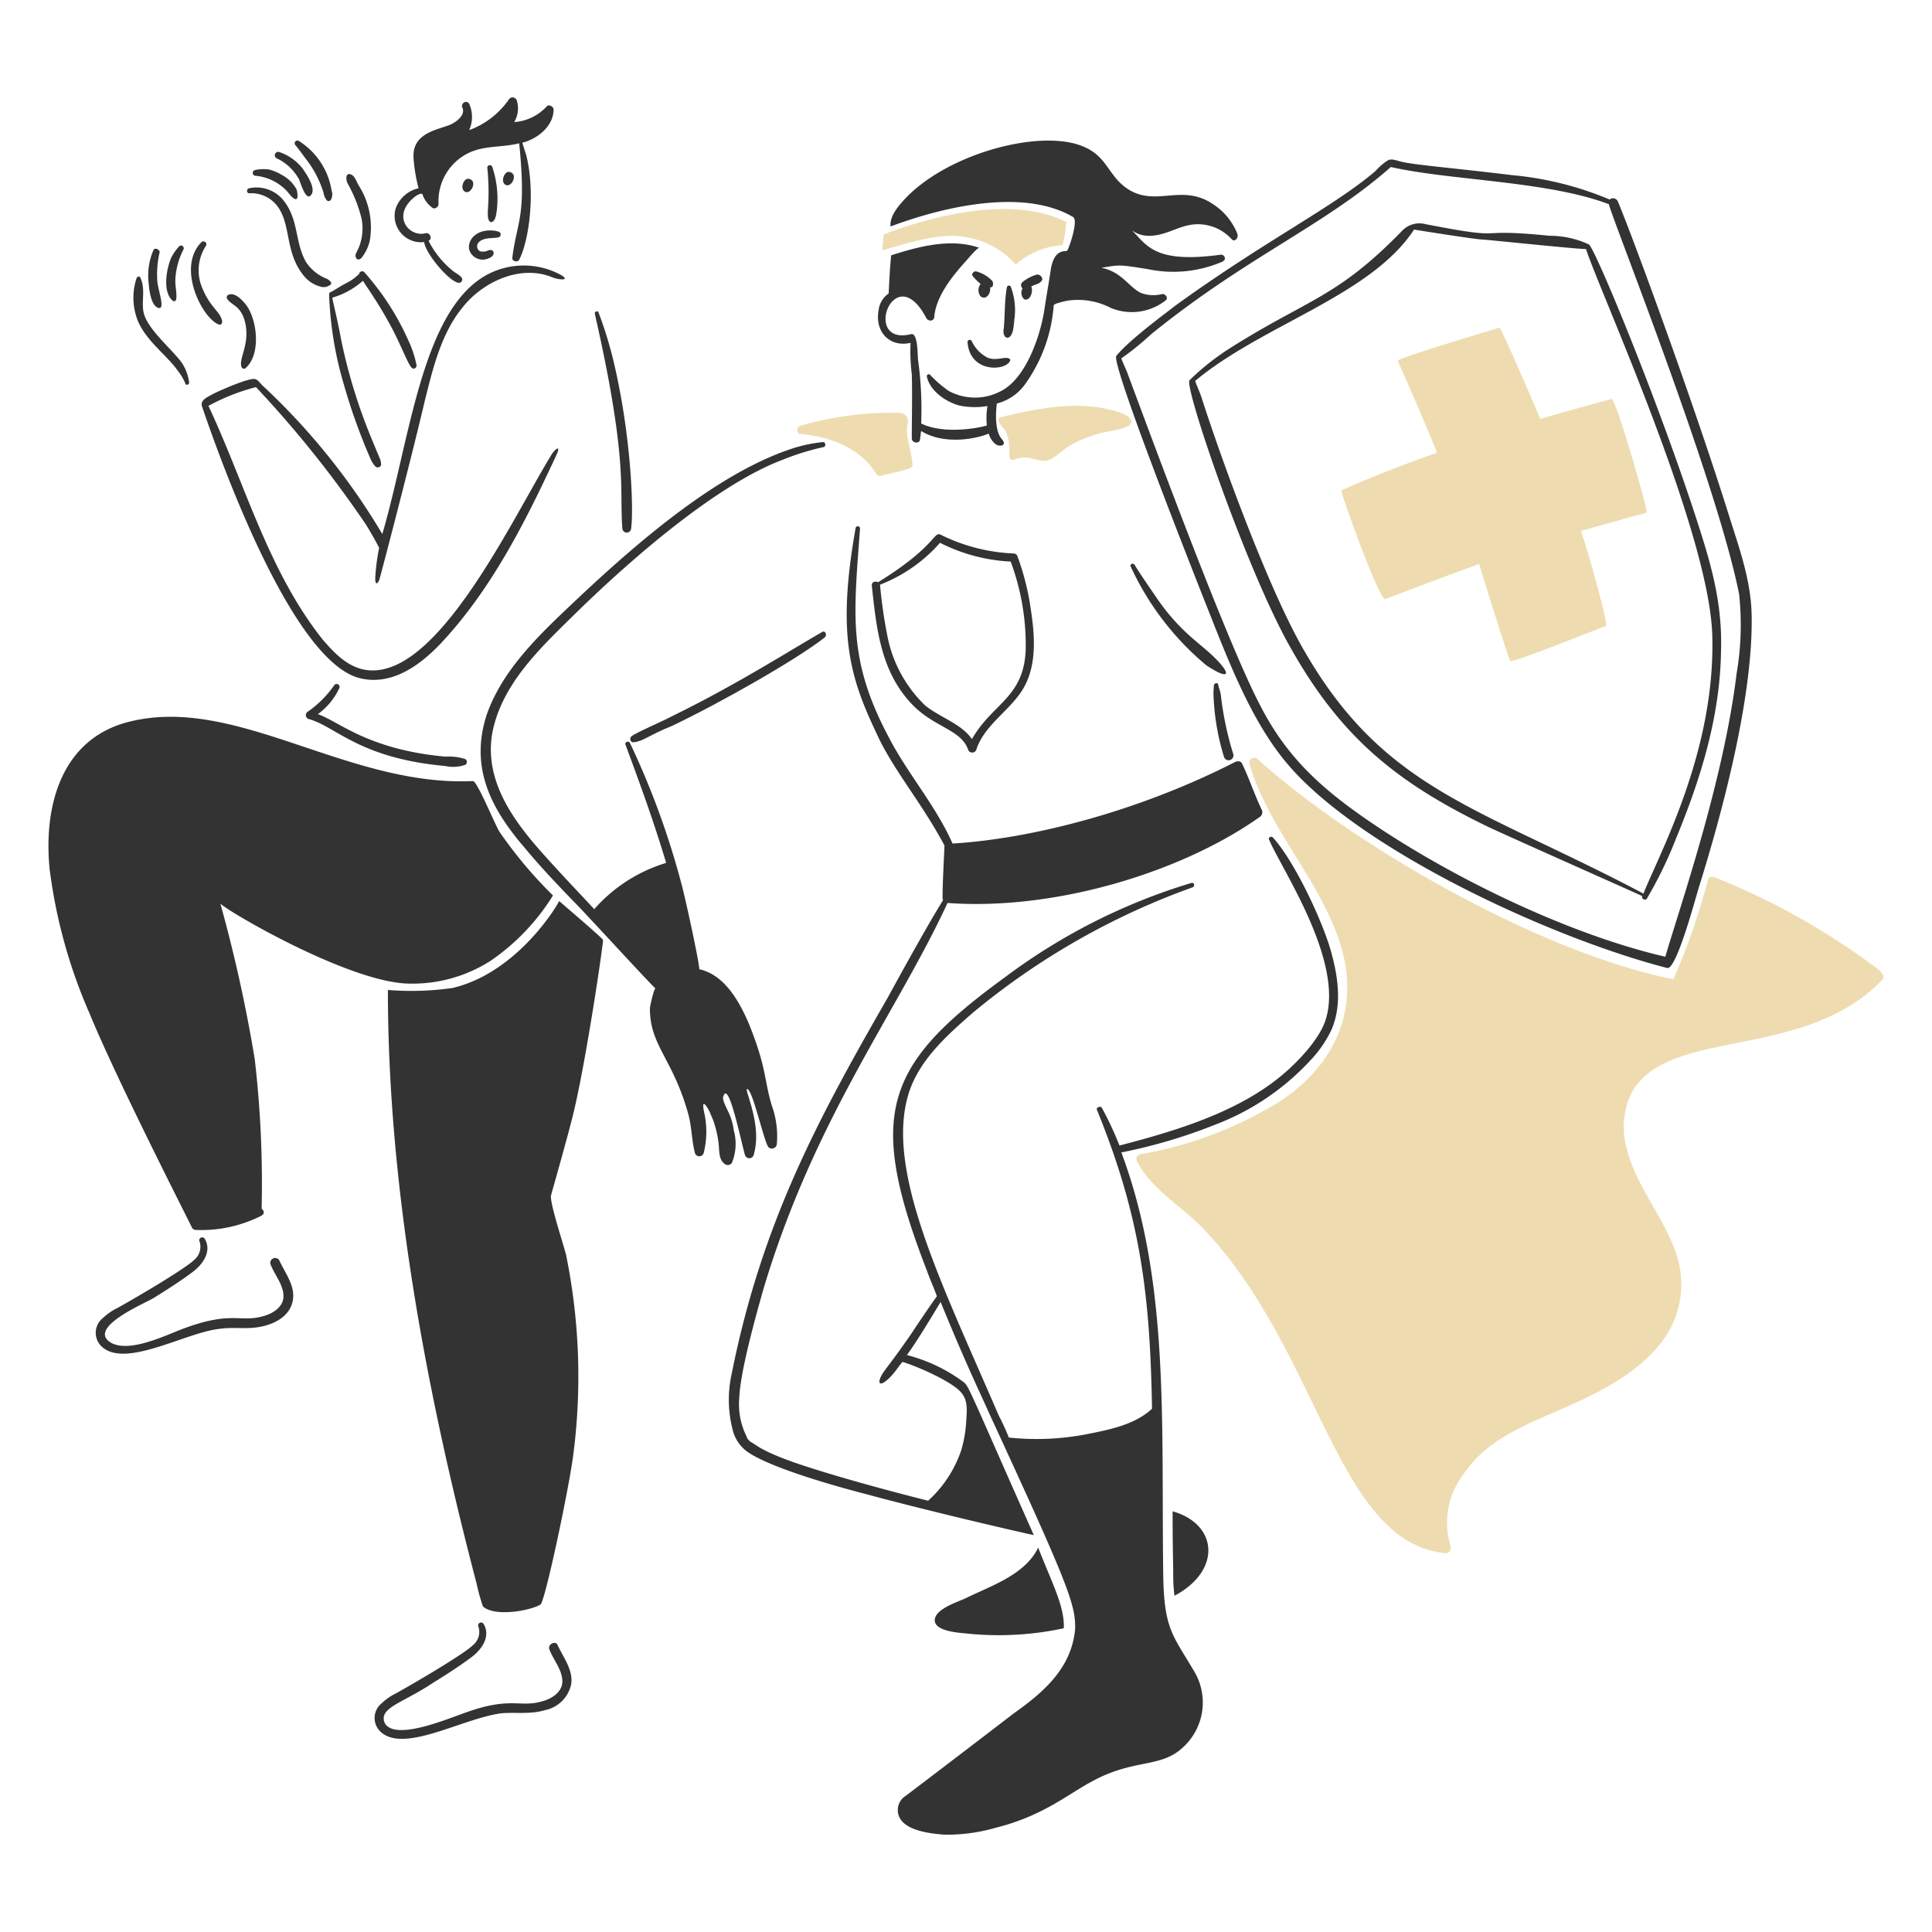
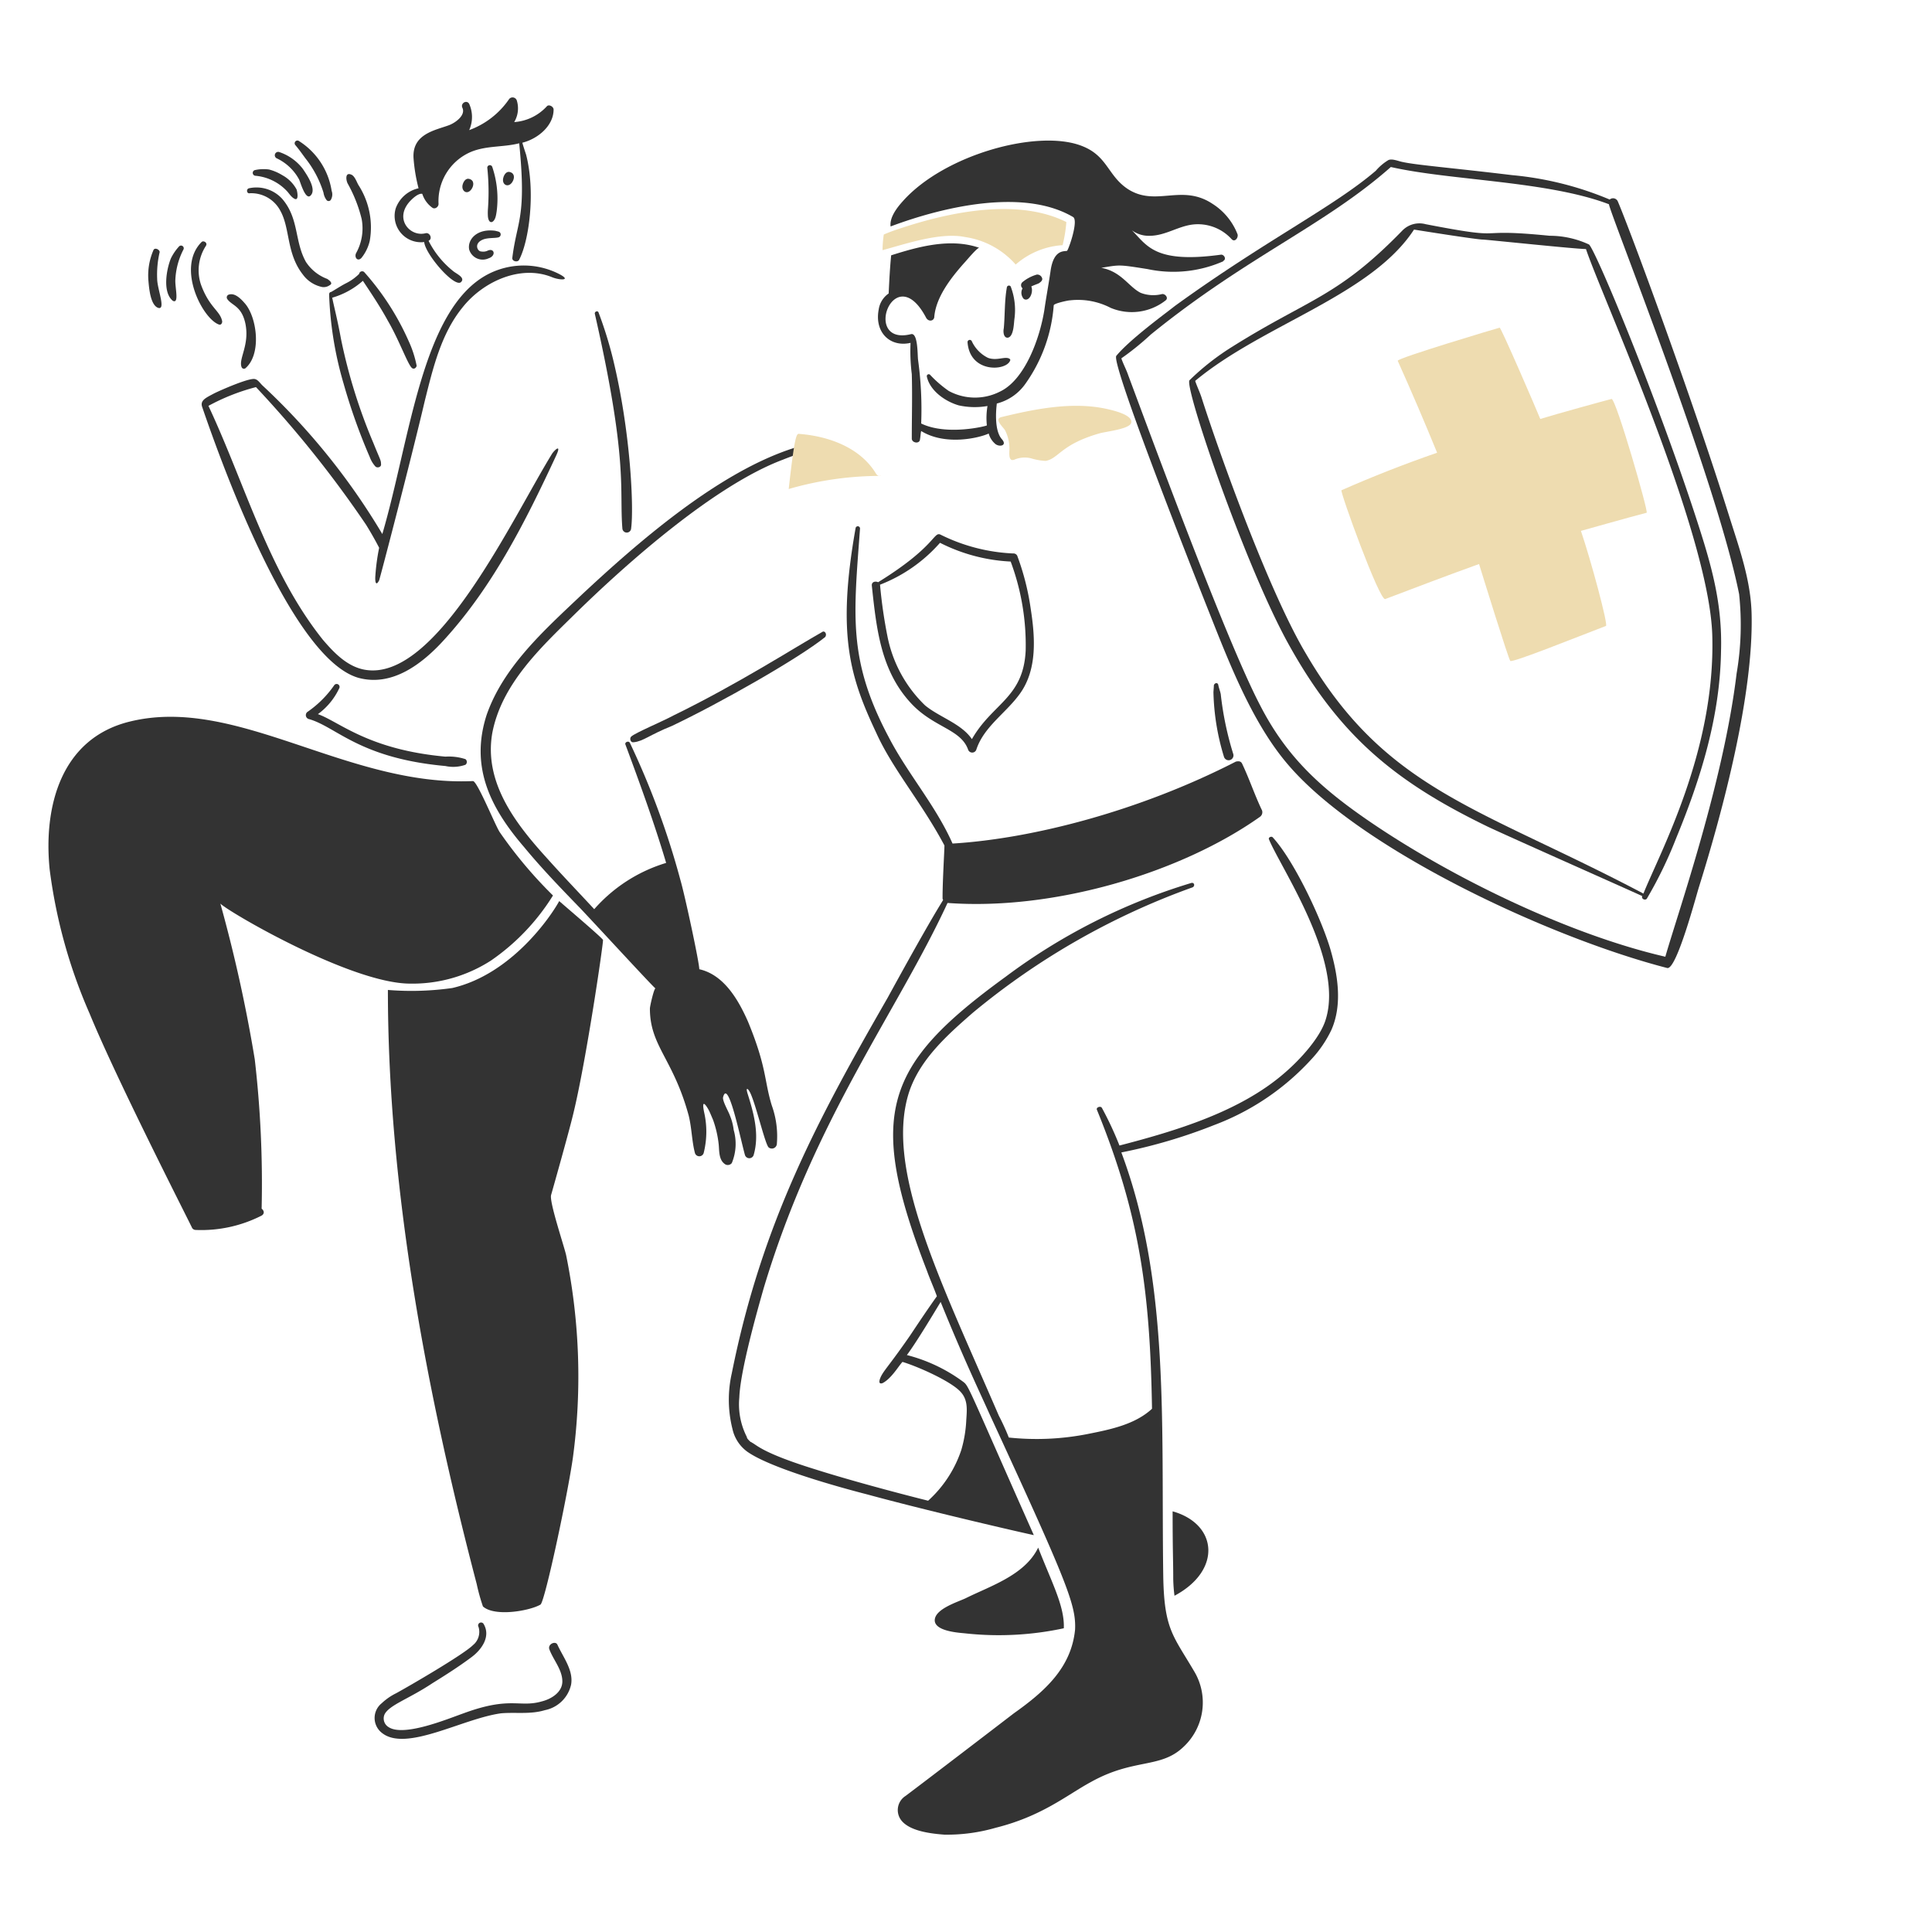
<svg xmlns="http://www.w3.org/2000/svg" viewBox="0 0 140 140">
  <g transform="matrix(0.7,0,0,0.7,0,0)">
    <path d="M118.994,24.409c1.618,0,2.912-.971,4.466-1.165a4.711,4.711,0,0,1,4.013,1.488c.324.389.712-.064.647-.453a6.518,6.518,0,0,0-2.589-3.171c-3.211-2.141-5.875.356-8.8-1.554-2.079-1.386-2.076-3.448-4.79-4.466-4.523-1.729-14.125.894-18.447,5.7-.583.647-1.424,1.683-1.3,2.654,5.543-2.078,13.814-3.977,18.9-.971.582.388-.518,3.5-.647,3.5-.324.065-1.36-.129-1.683,2.007-.194,1.359-.453,2.718-.648,4.078-.459,2.942-2.013,7.256-4.595,8.479a5.7,5.7,0,0,1-5.308-.065,12.081,12.081,0,0,1-1.942-1.683.2.2,0,0,0-.323.2c.323,1.488,1.941,2.589,3.3,2.977a7.692,7.692,0,0,0,2.977.065,7.337,7.337,0,0,0-.065,2.006c0,.065-4.142,1.1-6.8-.194a37.557,37.557,0,0,0-.324-6.6c-.064-.518,0-2.783-.712-2.654-5.178,1.3-1.747-7.961,1.554-1.683.259.453.841.324.841-.129.187-2.05,1.741-4.03,3.107-5.567.194-.194,1.36-1.618,1.554-1.553-2.978-1.036-6.279-.13-9.127.776-.129,1.3-.194,2.589-.259,3.949a2.446,2.446,0,0,0-1.035,1.683c-.442,2.357,1.2,3.914,3.3,3.43a19.148,19.148,0,0,0,.129,3.237c.065,2.2,0,4.4,0,6.667,0,.453.777.582.842.129.064-.324.064-.647.129-.906,2.524,1.553,6.02.712,6.991.259a2.175,2.175,0,0,0,.712,1.1c.453.324,1.229.13.647-.518-.906-1.035-.518-3.624-.518-3.689a5.173,5.173,0,0,0,2.978-2.071,16.041,16.041,0,0,0,2.912-8.091c0-.2,1.489-.518,1.683-.518a7.336,7.336,0,0,1,4.208.776,5.67,5.67,0,0,0,5.7-.776c.323-.259-.065-.712-.389-.648a3.628,3.628,0,0,1-2.2-.129c-1.244-.622-2-2.211-4.078-2.589,1.95-.325,1.783-.345,4.79.129a12.819,12.819,0,0,0,7.767-.776.064.064,0,0,0,.065-.065c.388-.194.064-.712-.259-.647-6.841.933-7.624-.957-9.192-2.525A2.918,2.918,0,0,0,118.994,24.409Z" fill="#333333" />
    <path d="M181.327,63.634c-.065-3.56-1.295-6.926-2.331-10.227-3.787-12.091-10.194-29.462-11.521-32.558a.536.536,0,0,0-.842-.194,34.013,34.013,0,0,0-10.1-2.525c-6.067-.735-9.887-1.039-11.328-1.359-.388-.065-1.1-.388-1.488-.194a5.326,5.326,0,0,0-1.295,1.1c-4.391,3.764-11.426,7.21-20.777,13.981-.866.693-4.656,3.444-6.085,5.179-.645.774,9.345,25.885,9.709,26.8,2.116,5.352,4.459,11.287,8.027,15.47,7.518,8.86,27.192,17.983,39.289,21.1.971.259,3.043-7.638,3.3-8.414C178.383,83.81,181.512,71.962,181.327,63.634Zm-39.614,21.36c-4.955-3.4-8.507-6.6-11.262-11.974-3.509-6.683-11.378-28.075-13.658-34.177-.194-.582-.518-1.165-.712-1.747a28.155,28.155,0,0,0,3.042-2.46c9.932-8.07,17.98-11.265,24.856-17.347,6.206,1.41,16.226,1.434,22.581,3.855,0,.7,11.066,28.321,13.472,40.354a29.761,29.761,0,0,1-.259,8.22c-1.356,11.3-6.076,24.763-7.379,29.322C162.358,96.724,150.209,90.813,141.713,84.994Z" fill="#333333" />
    <path d="M173.5,86.807c2.552-6.183,4.561-12.607,4.66-19.419.144-4.9-.977-8.816-2.46-13.4-4.07-12.564-10.427-27.9-11.2-28.675a9.627,9.627,0,0,0-4.078-.906c-8.518-.852-3.72.565-12.844-1.2a2.464,2.464,0,0,0-2.431.685c-6.7,6.89-9.643,7.019-17.541,11.975a25.93,25.93,0,0,0-4.467,3.495c-.6.606,5.845,19.489,10.357,27.509,5.316,9.538,11.189,14.179,20.518,18.707,2.331,1.1,15.47,6.926,15.988,7.184-.129.324.389.518.518.2A43.172,43.172,0,0,0,173.5,86.807Zm-3.366,5.7c-16.979-8.962-26.668-10.652-34.953-24.856-3.714-6.223-8.756-20.109-10.81-26.538-.194-.583-.453-1.1-.647-1.683,7-5.836,18.19-8.818,22.655-15.664.348.057,6.472,1.035,7.12,1.035.523.017,9.523.969,10.682.981,1.4,4.324,12.774,29.254,13.073,39.992C177.6,77.723,171.834,88.238,170.129,92.5Z" fill="#333333" />
    <path d="M166.828,41.3c-.777.194-5.7,1.553-7.379,2.071-.389-.971-4.078-9.515-4.207-9.45-.065,0-10.681,3.172-10.551,3.43q2.136,4.758,4.078,9.515-5.051,1.749-9.9,3.884c-.194.065,3.948,11.522,4.531,11.263,3.237-1.23,6.473-2.46,9.71-3.625.323,1.036,3.042,9.839,3.236,10.033.258.194,6.86-2.46,9.9-3.625.259-.065-1.554-6.8-2.589-9.839.259-.064,4.79-1.359,6.8-1.877C170.711,53.148,167.28,41.238,166.828,41.3Z" fill="#EEDCB0" />
-     <path d="M194.444,100.357a72.775,72.775,0,0,0-16.936-9.537c-.324-.13-.647-.065-.713.323a71.045,71.045,0,0,1-3.56,10.227c-13.979-2.769-33.4-14.056-43.044-22.784a.514.514,0,0,0-.841.518c1.942,6.6,7.056,11.716,9.256,18.188,2.331,6.8-.194,12.817-6.084,16.7a40.309,40.309,0,0,1-14.5,5.5.506.506,0,0,0-.324.712c1.489,2.978,4.855,4.79,7.056,7.185,11.95,12.716,13.605,32.352,24.92,33.4a.548.548,0,0,0,.518-.647,8.237,8.237,0,0,1,1.295-7.508c2.329-3.5,6.083-4.984,9.773-6.6,4.207-1.812,9.062-4.142,11.457-8.155a9.77,9.77,0,0,0,.777-8.156c-1.3-3.819-4.143-6.926-5.114-10.874a8.209,8.209,0,0,1,.453-5.567c3.429-6.652,16.066-3.719,24.467-10.421a17.565,17.565,0,0,0,1.618-1.489C195.156,101.055,194.689,100.55,194.444,100.357Z" fill="#EEDCB0" />
    <path d="M85.076,65.446c-2.936,1.657-8.684,5.362-15.34,8.609-1.116.609-4.026,1.825-4.4,2.2-.195.194-.065.647.258.583,1.01-.1,1.61-.748,3.949-1.683,5.063-2.411,13.072-6.963,15.858-9.192C85.659,65.705,85.4,65.188,85.076,65.446Z" fill="#333333" />
    <path d="M75.756,120.4a5.2,5.2,0,0,0,.194-3.43,5.577,5.577,0,0,0-.389-1.489c-.129-.388-.776-1.489-.712-1.878.516-2.058,1.781,4.224,2.266,5.956a.472.472,0,0,0,.906,0c.6-2.086.039-4.227-.608-6.272-.279-.878.059-.584.28-.1.611,1.34,1.518,5.283,1.881,5.595a.52.52,0,0,0,.842-.324,9.432,9.432,0,0,0-.518-4.013c-.807-2.622-.506-3.929-2.46-8.673-.97-2.2-2.459-4.855-5.048-5.438,0-.711-1.489-7.637-1.942-9.191A83.494,83.494,0,0,0,65.205,76.9c-.13-.259-.583-.064-.453.194,1.489,4.014,2.977,8.091,4.207,12.234a16.08,16.08,0,0,0-7.444,4.79c-1.618-1.748-3.3-3.495-4.919-5.308-3.236-3.56-6.537-7.832-5.631-12.945.971-5.049,4.984-8.8,8.479-12.234,5.395-5.3,14.536-13.4,21.619-16.052a26.1,26.1,0,0,1,4.208-1.3c.258-.065.194-.518-.065-.518a15.5,15.5,0,0,0-2.913.583c-7.829,2.446-16.227,9.751-22.2,15.34-3.754,3.56-7.961,7.315-9.709,12.3-1.721,5.305.271,9.531,3.884,13.722,1.812,2.2,3.819,4.272,5.825,6.343,2.136,2.266,7.25,7.832,7.768,8.285-.13-.129-.583,1.813-.583,2.072,0,3.889,2.406,5.175,4.013,11.068.324,1.3.324,2.653.648,3.884a.472.472,0,0,0,.906,0,9.041,9.041,0,0,0,.061-4.151c-.4-1.877.436-.359.51-.2.095.2.214.488.4.922a11.032,11.032,0,0,1,.582,2.524c.065.647,0,1.554.583,2.007A.529.529,0,0,0,75.756,120.4Z" fill="#333333" />
    <path d="M99.9,24.538a8.624,8.624,0,0,1,5.243,2.848A8.143,8.143,0,0,1,110,25.38a14.286,14.286,0,0,0,.388-2.395c-4.958-2.479-11.9-1.1-17.153.647a18.139,18.139,0,0,0-1.748.647,12.754,12.754,0,0,0-.129,1.619C93.685,25.276,97.33,24.007,99.9,24.538Z" fill="#EEDCB0" />
    <path d="M104.624,29.652a.22.22,0,0,0-.388.065c-.259,1.424-.194,2.848-.324,4.272-.065.259-.065.971.389.971.647-.065.647-1.489.712-1.942A6.8,6.8,0,0,0,104.624,29.652Z" fill="#333333" />
-     <path d="M101.517,29.393a1.043,1.043,0,0,0,0,1.295c.647.453,1.1-.454.971-.971.29.145.408-.357.224-.645a3.545,3.545,0,0,0-1.648-.974c-.259-.064-.518.259-.388.454A5.13,5.13,0,0,0,101.517,29.393Z" fill="#333333" />
    <path d="M107.343,28.422a4.036,4.036,0,0,0-1.489.777.416.416,0,0,0,0,.647.949.949,0,0,0,.129,1.1c.562.337,1.027-.669.777-1.294.259-.13.647-.259.777-.324.194-.129.453-.323.324-.582A.534.534,0,0,0,107.343,28.422Z" fill="#333333" />
    <path d="M104.43,37.1c-.478-.192-1.263.263-2.149-.053a3.606,3.606,0,0,1-1.67-1.7.232.232,0,0,0-.453.065c.23,3.223,3.958,3.005,4.4,1.941C104.624,37.225,104.559,37.16,104.43,37.1Z" fill="#333333" />
-     <path d="M82.876,44.928c2.977.259,6.214,1.424,7.832,4.142a.488.488,0,0,0,.518.194c.453-.194,3.236-.647,3.236-1.035,0-.905-.582-2.859-.582-3.69,0-.388.194-.841.064-1.23-.194-.647-1.035-.582-1.553-.582a34.268,34.268,0,0,0-9.58,1.359C82.358,44.28,82.487,44.928,82.876,44.928Z" fill="#EEDCB0" />
+     <path d="M82.876,44.928c2.977.259,6.214,1.424,7.832,4.142a.488.488,0,0,0,.518.194a34.268,34.268,0,0,0-9.58,1.359C82.358,44.28,82.487,44.928,82.876,44.928Z" fill="#EEDCB0" />
    <path d="M108.249,47.711c1.371-.249,1.554-1.7,5.567-2.848.647-.194,3.3-.453,3.3-1.165.066-.777-1.942-1.23-2.524-1.36-3.529-.784-7.384-.023-10.939.842-.777.194.194,1.036.389,1.359a4.17,4.17,0,0,1,.452,2.007c0,.323-.129,1.294.519,1.035a2.716,2.716,0,0,1,1.747-.129A5.968,5.968,0,0,0,108.249,47.711Z" fill="#EEDCB0" />
    <path d="M94.332,72.825c2.331,2.5,5.138,2.64,5.891,4.79a.449.449,0,0,0,.841,0c.777-2.395,3.107-3.819,4.531-5.825,1.812-2.525,1.554-5.89,1.1-8.8a26.122,26.122,0,0,0-1.359-5.373.431.431,0,0,0-.453-.323,18.711,18.711,0,0,1-7.508-1.942c-.742-.371-.479,1.217-6.473,4.919-.259-.129-.712-.064-.647.389C90.74,65.221,91.21,69.48,94.332,72.825ZM91.1,60.527A15.909,15.909,0,0,0,97.31,56.19a18.061,18.061,0,0,0,7.314,1.942,24.75,24.75,0,0,1,1.554,9.192c-.224,4.927-3.435,5.461-5.567,9.191-1.1-1.618-3.366-2.266-4.855-3.5a13.578,13.578,0,0,1-3.883-7.12A50.045,50.045,0,0,1,91.1,60.527Z" fill="#333333" />
-     <path d="M124.884,68.877c2.284,1.517,2.765,1.1.817-.834-1.554-1.539-3.645-2.663-6.19-6.48-.712-1.036-1.424-2.072-2.071-3.107-.129-.2-.518-.065-.388.194A29.149,29.149,0,0,0,124.884,68.877Z" fill="#333333" />
    <path d="M126.7,78.327a.5.5,0,1,0,.971-.259,32.793,32.793,0,0,1-1.3-6.214c-.065-.323-.2-.647-.259-.971-.065-.258-.388-.194-.454.065,0,.167-.024.417-.043.7A24.466,24.466,0,0,0,126.7,78.327Z" fill="#333333" />
    <path d="M107.472,160.208c-1.369,2.853-4.971,3.975-7.509,5.243-.841.388-2.912,1.035-3.171,2.071-.323,1.3,2.33,1.489,3.043,1.554a32.025,32.025,0,0,0,10.291-.518C110.218,166.282,108.9,163.883,107.472,160.208Z" fill="#333333" />
    <path d="M120.418,163.056c-.223-15.6.695-30.337-4.337-43.756a55.04,55.04,0,0,0,9.645-2.848,25.973,25.973,0,0,0,10.032-6.8,12.027,12.027,0,0,0,2.071-3.042c1.166-2.654.647-5.761-.129-8.414-.976-3.256-3.79-9.176-5.955-11.522-.129-.129-.453,0-.389.194,1.143,2.852,7.791,12.5,5.891,18.642-.557,1.893-2.668,4.192-4.273,5.566-4.594,4-11.222,5.988-17.087,7.509a34.853,34.853,0,0,0-1.812-3.884c-.13-.259-.648-.065-.519.194,4.481,10.979,5.5,19.033,5.7,30.94-1.748,1.618-4.272,2.136-6.538,2.589a27.357,27.357,0,0,1-8.285.389,24.037,24.037,0,0,0-1.036-2.266c-5.991-13.9-11.915-25.614-9.256-33.593,1.165-3.366,3.949-5.826,6.538-8.091A75.41,75.41,0,0,1,123.46,91.855c.259-.129.194-.518-.129-.453a61.886,61.886,0,0,0-19.225,9.709c-12.489,9.081-14.476,14.134-8.155,30.422.323.907.712,1.748,1.035,2.654-.971,1.36-1.877,2.719-2.783,4.078-1.844,2.663-2.531,3.414-2.881,4-.283.472-.482,1.091.033.919.921-.46,1.707-1.836,2.071-2.2,1.565.469,5.019,1.994,6.02,3.107.777.841.647,1.877.583,2.912a13.084,13.084,0,0,1-.518,3.107,12.349,12.349,0,0,1-3.431,5.243c-3.427-.857-8.218-2.148-11.651-3.236-5.492-1.7-6.05-2.508-6.6-2.783a.227.227,0,0,0-.129-.065c-.156-.155-.389-.35-.389-.518a7.424,7.424,0,0,1-.777-4.078c.09-2.7,1.783-8.731,2.525-11.327,5.283-17.609,13.808-28.578,19.03-39.873,11.058.814,24.189-3.132,32.364-8.932a.587.587,0,0,0,.194-.647c-.777-1.618-1.3-3.237-2.071-4.855-.131-.259-.389-.259-.648-.194-9.937,5.1-21.036,7.977-29.321,8.479-1.748-3.948-4.661-7.249-6.6-11-4.251-8-3.638-12.581-2.977-21.619a.232.232,0,0,0-.453-.065c-1.977,11.1-.564,15.494,2.136,21.231,1.711,3.789,4.684,7.187,7.055,11.651,0,.565-.194,3.6-.194,5.437,0,.726,1.013-1.905-5.7,10.356-7.145,12.438-13,23.244-16.117,38.837a12.383,12.383,0,0,0,.064,5.761,3.96,3.96,0,0,0,1.489,2.33c2.382,1.732,9.639,3.734,12.493,4.466,5.592,1.525,14.575,3.633,17.217,4.207-7.087-15.946-6.692-15.408-7.379-15.923a16.77,16.77,0,0,0-5.761-2.718c.958-1.277,2.741-4.245,3.495-5.5,2.38,5.877,4.066,9.376,5.05,11.586,8.122,17.6,8.973,19.8,8.867,22.331-.389,3.924-3.081,6.363-6.343,8.674-1.683,1.294-9.127,6.99-11.2,8.544a1.734,1.734,0,0,0-.453,2.524c.877,1.128,3.049,1.38,4.466,1.489a18.118,18.118,0,0,0,5.308-.712c4.812-1.2,7.35-3.377,9.838-4.725,4.464-2.5,7.2-1.372,9.58-3.625a6.278,6.278,0,0,0,1.1-7.9C121.421,169.274,120.5,168.653,120.418,163.056Z" fill="#333333" />
    <path d="M121.453,163.444a15.758,15.758,0,0,0,.13,1.747c4.925-2.616,4.473-7.429-.194-8.738C121.389,160.622,121.453,161.539,121.453,163.444Z" fill="#333333" />
    <path d="M39.249,60.074c.065-.13,3.3-12.493,4.725-18.577.842-3.366,1.683-6.926,3.884-9.644,2.136-2.719,6.019-4.467,9.256-3.172.812.348,2.214.394.638-.381a8.061,8.061,0,0,0-7.3.122c-6.788,3.631-7.984,17-10.874,26.862a69.435,69.435,0,0,0-12.428-15.4c-.259-.259-.453-.583-.777-.647-.626-.126-3.541,1.155-4.207,1.488-.842.453-1.489.712-1.23,1.424C23.212,48.8,30.32,68.23,37.113,70.171c3.446.928,6.546-1.362,8.932-4.013,5.01-5.511,8.385-12.234,11.53-19,.527-1.134-.022-.727-.4-.228-4.125,6.678-11.991,23.729-19.419,22.4-1.812-.324-3.171-1.748-4.336-3.107C27.792,59.168,25.4,50.171,21.578,42.015a21.616,21.616,0,0,1,4.92-1.942A114.518,114.518,0,0,1,37.89,54.313c.841,1.359,1.359,2.395,1.359,2.395a21.569,21.569,0,0,0-.388,2.848C38.8,60.268,38.925,60.721,39.249,60.074Z" fill="#333333" />
    <path d="M29.022,21.82c1.026,1.835.617,4.422,2.33,6.6a3.287,3.287,0,0,0,2.007,1.294,1.081,1.081,0,0,0,.777-.194c.388-.194-.065-.518-.259-.647a4.53,4.53,0,0,1-2.2-1.748c-1.211-2.152-.7-4.481-2.46-6.537a3.6,3.6,0,0,0-3.43-1.1c-.324.064-.259.582.064.517A3.4,3.4,0,0,1,29.022,21.82Z" fill="#333333" />
    <path d="M26.368,17.612a.3.3,0,0,0,.065.583,5.082,5.082,0,0,1,3.236,1.553c.259.259.453.648.842.842.453.194.259-.777.194-.971a3.668,3.668,0,0,0-1.489-1.489,5.048,5.048,0,0,0-1.359-.582A4.109,4.109,0,0,0,26.368,17.612Z" fill="#333333" />
    <path d="M28.893,15.735a.351.351,0,0,0-.259.648,5.107,5.107,0,0,1,2.33,2.2c.129.259.647,2.136,1.165,1.683.712-.647-.388-2.2-.777-2.783A5.128,5.128,0,0,0,28.893,15.735Z" fill="#333333" />
    <path d="M36.854,26.221c-.194.453.194.907.583.453a4.385,4.385,0,0,0,.841-1.747,8.083,8.083,0,0,0-1.165-5.761c-.194-.324-.388-.971-.777-1.1-.647-.259-.517.647-.323.971a14.6,14.6,0,0,1,1.424,3.624A5.281,5.281,0,0,1,36.854,26.221Z" fill="#333333" />
    <path d="M31.611,16.383a10.883,10.883,0,0,1,1.877,3.56,1.663,1.663,0,0,0,.324.776.273.273,0,0,0,.453-.064,1.1,1.1,0,0,0,.065-.907A7.434,7.434,0,0,0,30.9,14.57a.285.285,0,0,0-.323.453C30.964,15.476,31.28,15.935,31.611,16.383Z" fill="#333333" />
    <path d="M56.855,170.694c.388,1.1,1.359,2.136,1.359,3.365,0,1.1-1.1,1.813-2.136,2.072-2.348.671-3.2-.571-8.091,1.23-1.6.56-6.188,2.478-7.767,1.424a1.042,1.042,0,0,1-.388-1.36c.547-.957,2.522-1.574,4.919-3.171,1.359-.842,2.783-1.748,4.078-2.719,1.035-.776,2.006-2.136,1.23-3.431a.305.305,0,0,0-.518.324,1.762,1.762,0,0,1-.583,1.877c-.967.968-6.6,4.244-7.961,4.985a6.118,6.118,0,0,0-1.489,1.035,1.952,1.952,0,0,0,0,3.042c2.493,2.053,8.352-1.458,12.363-2.006,1.489-.129,3.042.129,4.531-.324a3.472,3.472,0,0,0,2.719-2.654c.258-1.489-.842-2.848-1.424-4.142C57.5,169.852,56.726,170.176,56.855,170.694Z" fill="#333333" />
-     <path d="M27.986,130.822c.389,1.1,1.36,2.136,1.36,3.365,0,1.1-1.1,1.813-2.136,2.071-2.344.671-3.207-.569-8.091,1.231-1.813.647-5.826,2.718-7.768,1.424-2.2-1.554,3.69-4.014,4.531-4.531,1.36-.842,2.784-1.748,4.078-2.719,1.036-.777,2.007-2.136,1.23-3.431a.305.305,0,0,0-.518.324,1.759,1.759,0,0,1-.582,1.877c-.931.932-6.45,4.16-7.962,4.984a6.141,6.141,0,0,0-1.489,1.036,1.952,1.952,0,0,0,0,3.041c2.542,2.095,8.693-1.609,12.169-1.941,1.36-.194,2.719.065,4.078-.194,1.489-.259,3.172-1.1,3.431-2.783.259-1.489-.842-2.849-1.424-4.143A.507.507,0,0,0,27.986,130.822Z" fill="#333333" />
    <path d="M51.314,22.419c.052-.2.078-.4.1-.534a10.265,10.265,0,0,0-.453-4.6.265.265,0,0,0-.518.065,24.121,24.121,0,0,1,.065,4.336,5.83,5.83,0,0,0,0,.71C50.587,23.26,51.131,23.114,51.314,22.419Z" fill="#333333" />
    <path d="M49.994,24.8c.542-.224,1.4-.115,1.683-.259a.311.311,0,0,0,.129-.388c-.064-.194-.323-.194-.517-.259-1.918-.274-2.925.913-2.719,1.942a1.458,1.458,0,0,0,2.007.906c.834-.278.585-1.134-.13-.777a1.114,1.114,0,0,1-.647.065C49.434,26.027,49.015,25.2,49.994,24.8Z" fill="#333333" />
    <path d="M48.57,18.519c-.349-.1-.606.279-.686.634-.135.6.436,1.049.887.482C49.056,19.277,49.147,18.663,48.57,18.519Z" fill="#333333" />
    <path d="M53.036,18.842c.25-.394.259-.906-.259-1.035-.344-.1-.6.268-.682.619C51.923,19.147,52.632,19.481,53.036,18.842Z" fill="#333333" />
    <path d="M46.5,12.952c-1.4.53-3.859.886-3.69,3.431a17.333,17.333,0,0,0,.518,3.107,3.266,3.266,0,0,0-2.364,2.083,2.726,2.726,0,0,0,2.947,3.483c.1.994,1.913,3.283,3.044,4,.344.218.624.291.774.141.454-.453-.453-.842-.776-1.1a9.47,9.47,0,0,1-2.589-3.171c.453-.194.129-.906-.324-.777-1.627.407-3.342-1.577-1.489-3.43.812-.812,1.165-.648,1.165-.648A2.82,2.82,0,0,0,44.751,21.5c.259.194.647-.064.647-.388a5.538,5.538,0,0,1,3.042-5.243c1.683-.842,3.561-.583,5.308-1.036.775,7.753-.224,7.939-.712,11.845-.065.389.583.518.712.2,1.024-1.955,1.708-7.014.712-10.875-.129-.388-.259-.776-.388-1.229,1.621-.406,3.236-1.764,3.236-3.431,0-.324-.518-.583-.712-.324a5.05,5.05,0,0,1-3.366,1.619,2.756,2.756,0,0,0,.259-2.266.462.462,0,0,0-.776-.129A8.573,8.573,0,0,1,48.57,13.47a3.32,3.32,0,0,0,0-2.719c-.259-.453-.906-.064-.712.389C48.246,11.917,47.151,12.705,46.5,12.952Z" fill="#333333" />
    <path d="M25.009,38a.259.259,0,0,0,.388.129c1.683-1.424,1.23-5.178,0-6.667-.388-.453-1.035-1.165-1.683-.971a.3.3,0,0,0-.194.454c.468.7,1.469.687,1.877,2.524C25.869,35.71,24.667,37.147,25.009,38Z" fill="#333333" />
-     <path d="M14.523,28.746c-.065-.2-.324-.13-.388.064a6.405,6.405,0,0,0-.065,3.819c.636,2.386,3.255,4.139,4.337,5.761a5.269,5.269,0,0,1,.776,1.3c.065.259.454.129.389-.13a4.6,4.6,0,0,0-1.165-2.524c-.985-1.181-3.061-3.01-3.5-4.531C14.574,31.317,15.118,29.935,14.523,28.746Z" fill="#333333" />
    <path d="M15.882,25.9a6.567,6.567,0,0,0-.517,3.171c.064.712.194,2.46.971,2.784.9.339-.065-1.944-.065-2.978a10.146,10.146,0,0,1,.259-2.783C16.53,25.833,16.012,25.574,15.882,25.9Z" fill="#333333" />
    <path d="M18.989,25.833a.281.281,0,0,0-.453-.324,5.216,5.216,0,0,0-.841,1.23c-.453,1.1-.906,3.5.194,4.4.653.326.259-1.219.259-2.072A7.544,7.544,0,0,1,18.989,25.833Z" fill="#333333" />
    <path d="M22.679,33.6c.194.065.323-.129.323-.323-.2-1.121-1.317-1.39-2.2-3.819a4.649,4.649,0,0,1,.517-4.013c.2-.324-.258-.583-.453-.389C18.214,27.709,20.987,33.037,22.679,33.6Z" fill="#333333" />
    <path d="M63.457,37.16a41.741,41.741,0,0,0-1.488-4.79c-.065-.258-.453-.129-.389.13,3.476,15.294,2.522,18.126,2.848,22.2a.454.454,0,0,0,.907,0C65.62,52.611,65.3,44.746,63.457,37.16Z" fill="#333333" />
    <path d="M35.107,71.272a.305.305,0,0,0-.518-.324,10.859,10.859,0,0,1-2.719,2.719.421.421,0,0,0,.13.777c2.842.812,5.2,4.044,14.11,4.854a3.783,3.783,0,0,0,2.072-.129.365.365,0,0,0,0-.583,5.555,5.555,0,0,0-2.072-.259c-8.009-.728-10.986-3.618-13.2-4.4A6.973,6.973,0,0,0,35.107,71.272Z" fill="#333333" />
    <path d="M37.566,29.069c.906,1.36,1.813,2.719,2.589,4.143,1.144,1.96,2.022,4.417,2.46,4.855.194.194.453.064.518-.2a11.28,11.28,0,0,0-.842-2.589,27.347,27.347,0,0,0-4.595-7.12.317.317,0,0,0-.518.194,5.177,5.177,0,0,1-1.359.971c-.505.253-1.3.778-1.554.906-.129,0-.194.13-.194.259a37.106,37.106,0,0,0,1.489,9.192,61.115,61.115,0,0,0,2.718,7.638,2.991,2.991,0,0,0,.583.97c.194.2.647.065.582-.258,0-.412-.113-.478-.776-2.136A56.6,56.6,0,0,1,35.3,35.089c-.372-2.045-.78-3.576-.906-4.272A8.244,8.244,0,0,0,37.566,29.069Z" fill="#333333" />
    <path d="M57.891,93.279c-.842,1.554-4.92,7.574-11.069,9a30.087,30.087,0,0,1-6.667.2c0,20.6,4.012,41.716,9.192,61.491a20.224,20.224,0,0,0,.647,2.33c1.23,1.1,4.855.453,5.955-.194.453-.259,2.848-11.521,3.366-15.276a62.894,62.894,0,0,0-.712-20.907c-.259-1.1-1.748-5.5-1.554-6.214.259-.906,1.813-6.408,2.266-8.285,1.359-5.5,3.171-17.929,3.107-18.123C62.292,97.034,58.473,93.8,57.891,93.279Z" fill="#333333" />
    <path d="M42.421,101.824a15.005,15.005,0,0,0,8.415-2.395A22.711,22.711,0,0,0,57.244,92.7a45.435,45.435,0,0,1-5.5-6.536c-.453-.648-2.33-5.308-2.784-5.308C35.93,81.458,24.511,71.96,13.423,74.7,6.3,76.45,4.49,83.506,5.138,89.978A54.021,54.021,0,0,0,9.28,104.931c2.784,6.8,10.227,21.36,10.616,22.2a.459.459,0,0,0,.388.194,13.742,13.742,0,0,0,6.8-1.488c.324-.195.259-.518,0-.712a111.9,111.9,0,0,0-.712-15.47,152.734,152.734,0,0,0-3.56-16.118C23.52,94.315,36.272,101.791,42.421,101.824Z" fill="#333333" />
  </g>
</svg>